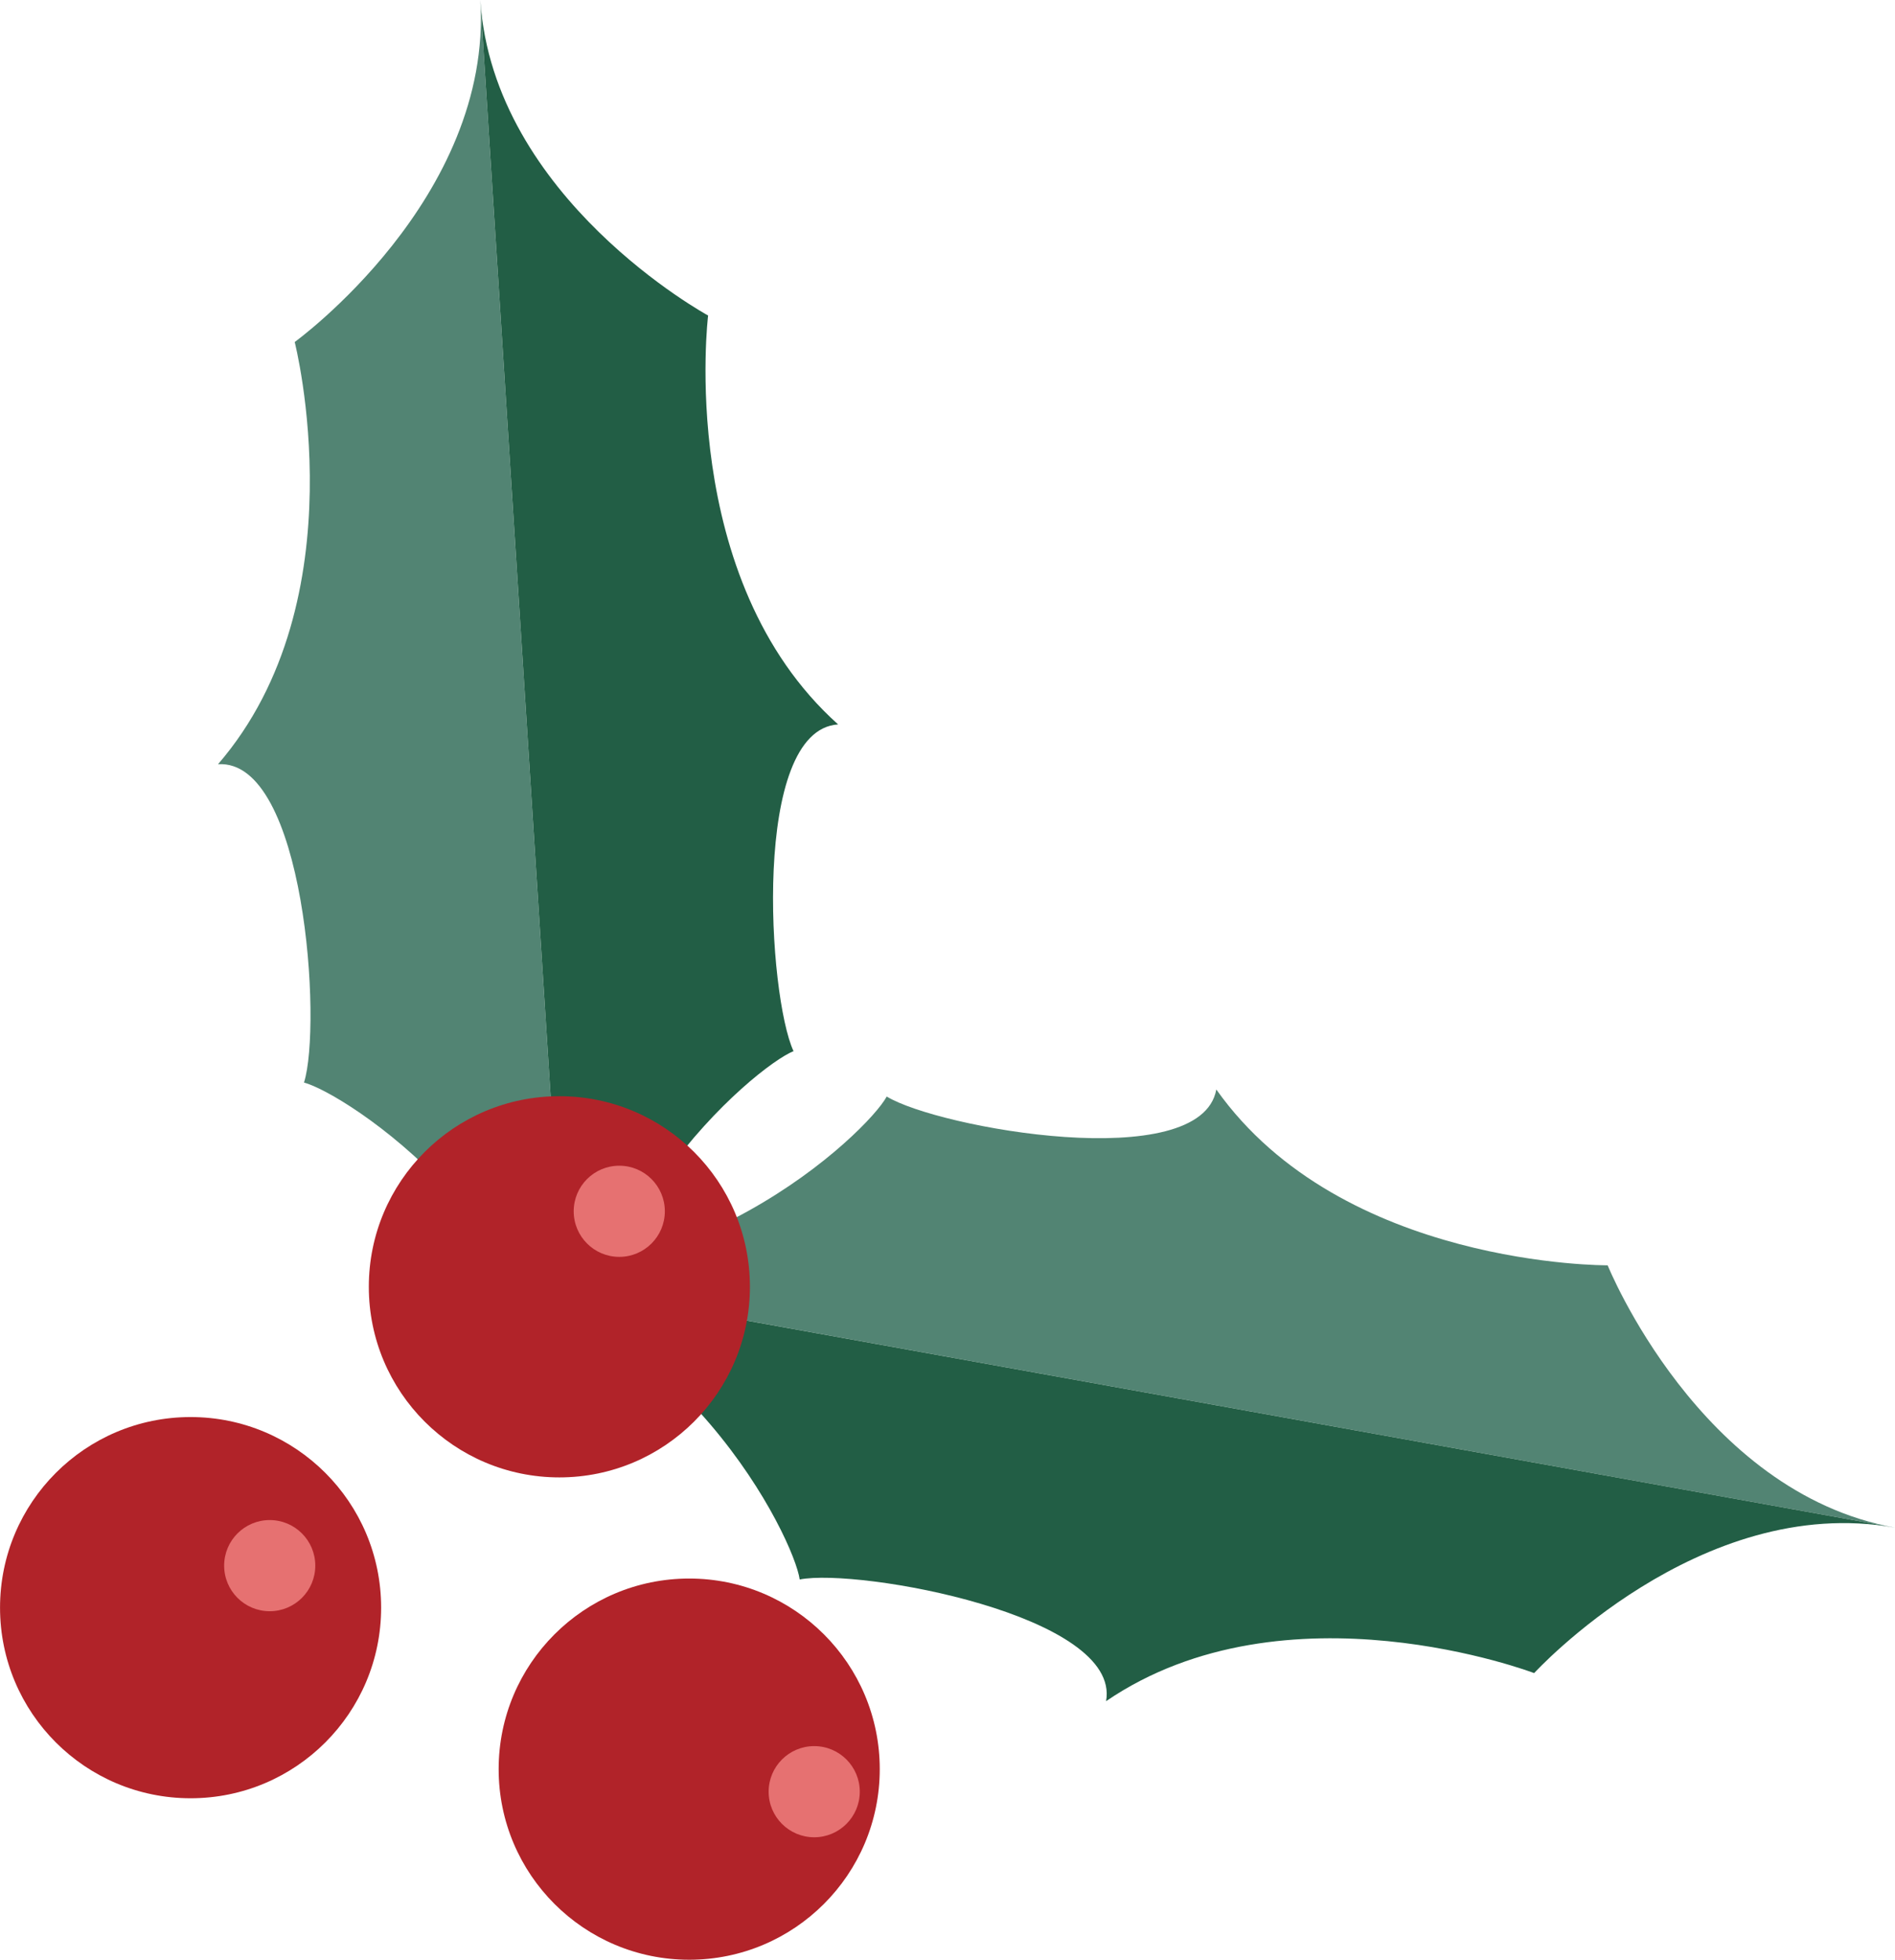
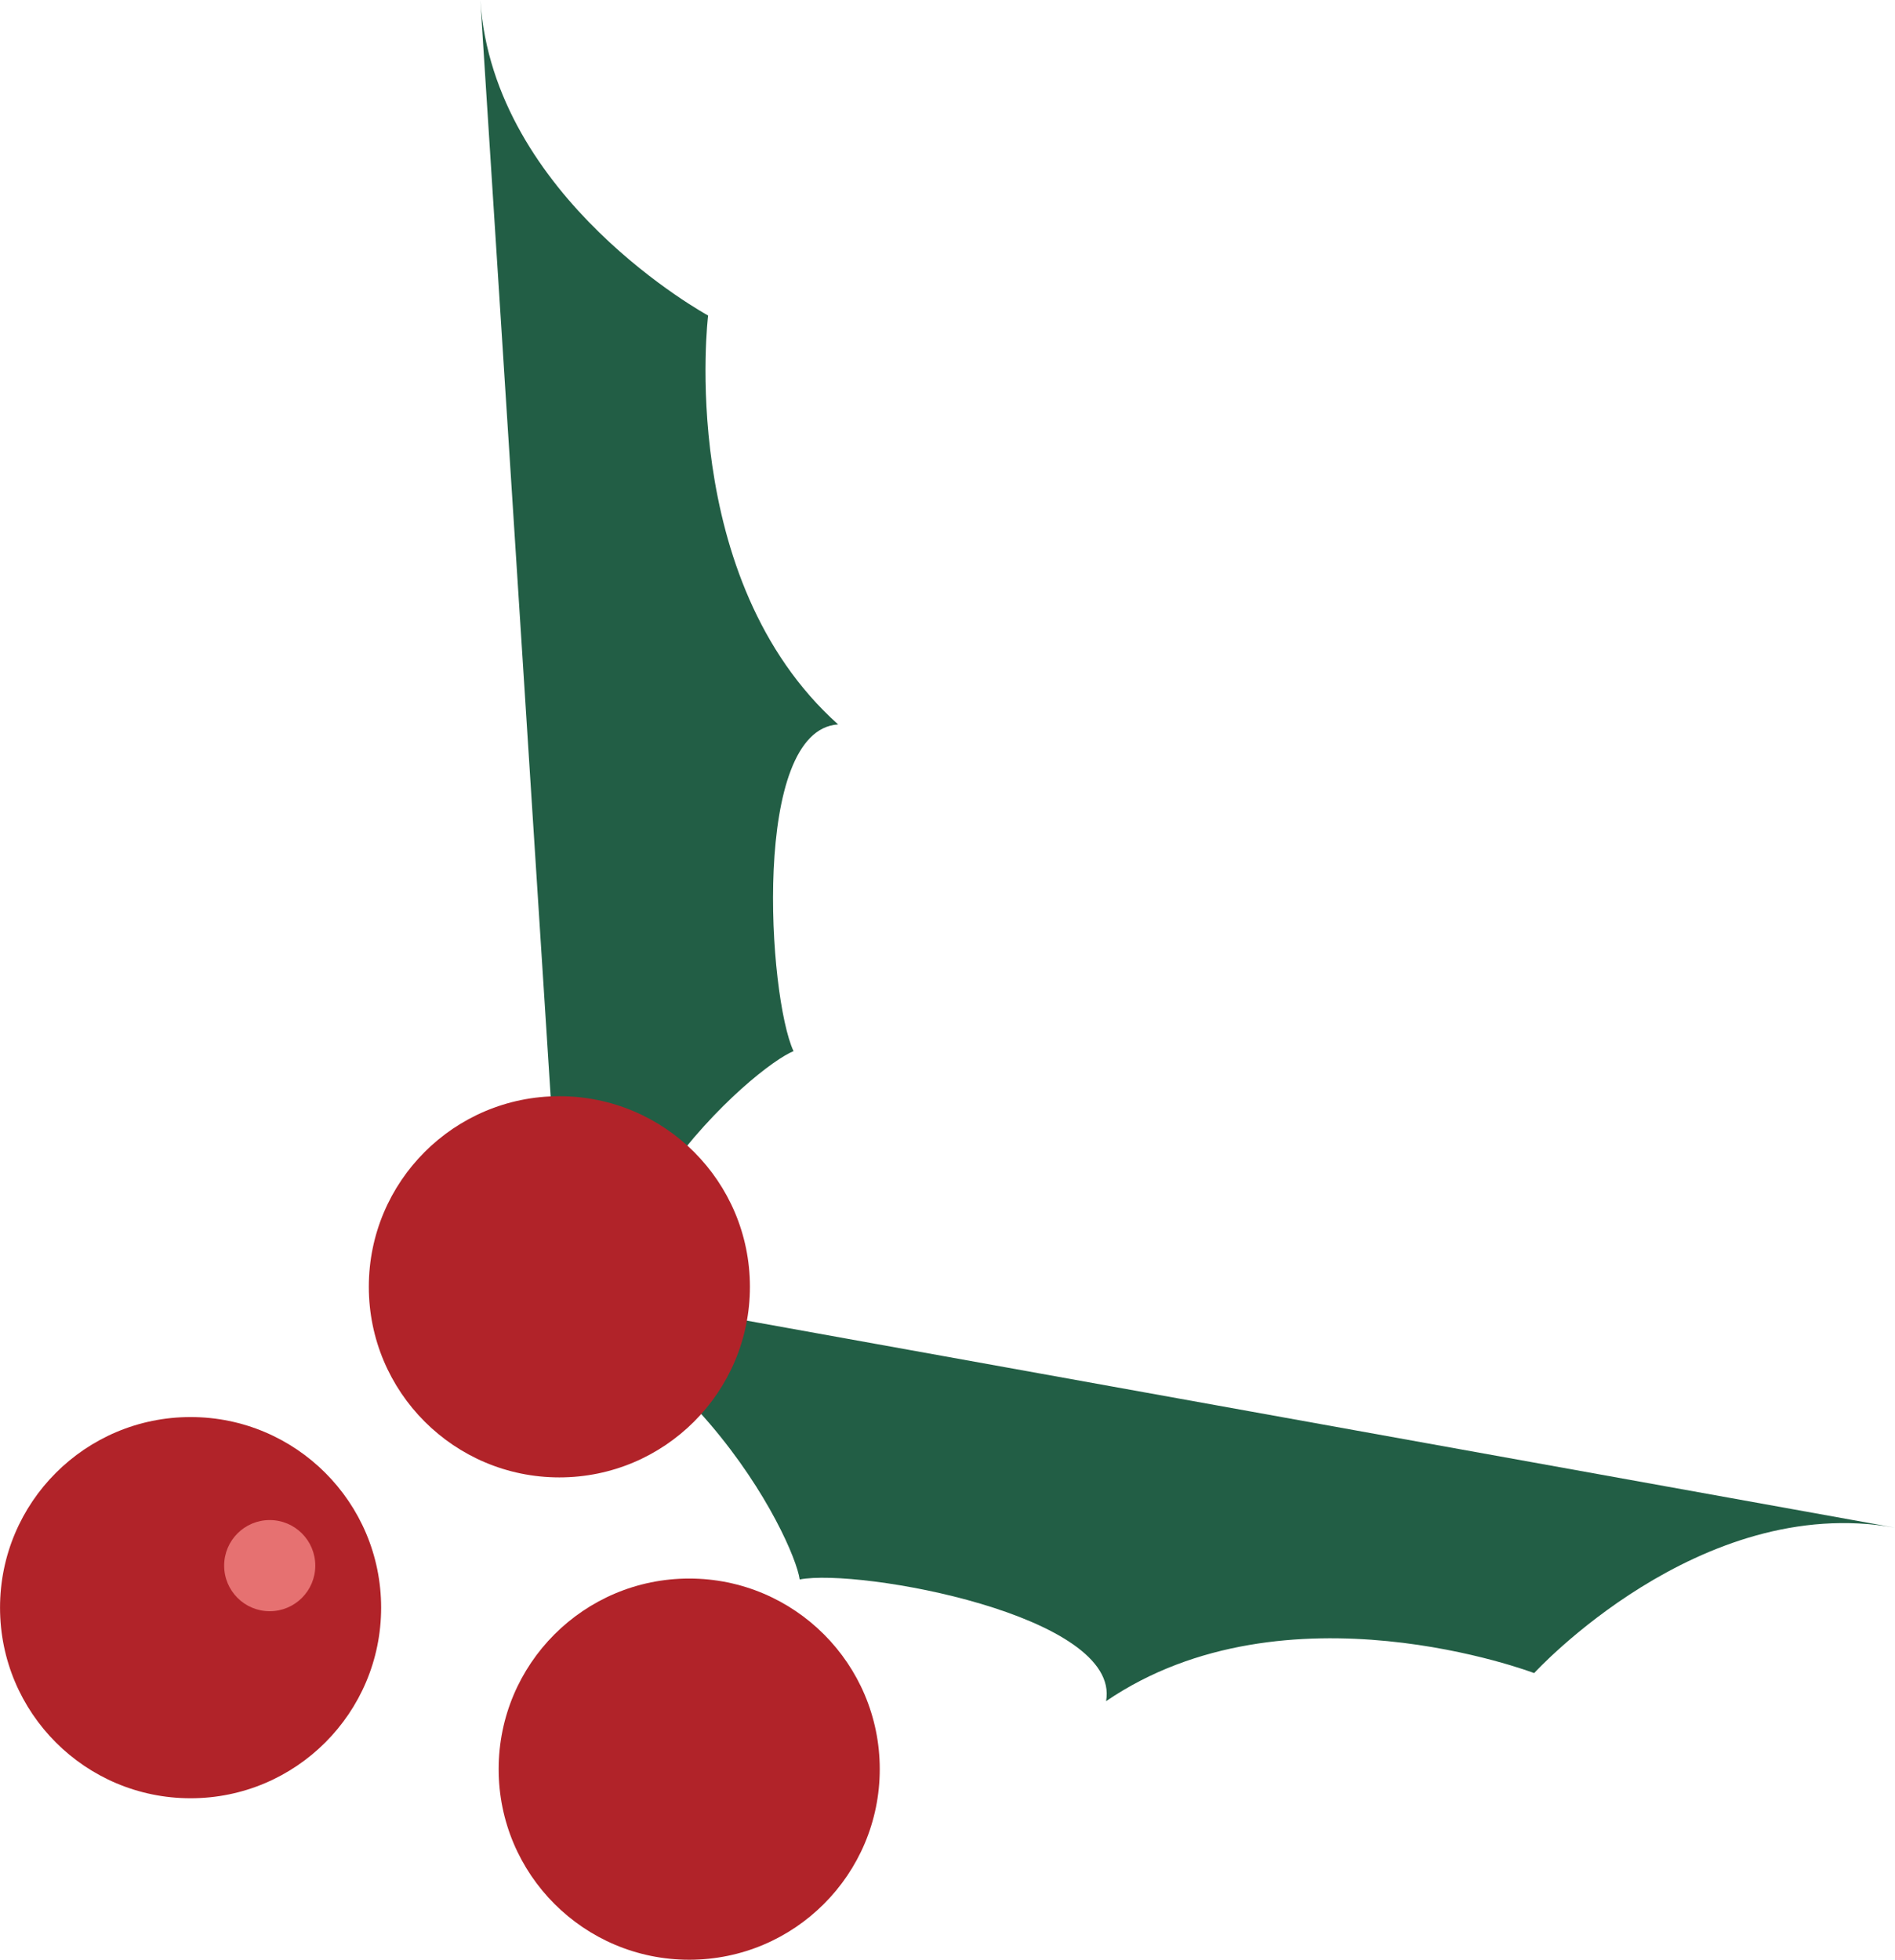
<svg xmlns="http://www.w3.org/2000/svg" viewBox="0 0 218.083 225.474" width="100%" style="vertical-align: middle; max-width: 100%; width: 100%;">
  <g>
    <g>
-       <path d="M218.083,175.756c-22.52-4.06-33.069-30.182-33.069-30.182s-30.559.227-45.037-20.229c-1.78,9.877-32.041,4.422-37.93.81-2.186,4.068-23.3,24.481-50.751,19.533" fill="rgb(82, 132, 115)">
-      </path>
      <path d="M218.083,175.756c-22.52-4.06-41.527,16.734-41.527,16.734S148,181.606,127.291,195.719c1.78-9.877-28.481-15.332-35.26-14-.628-4.575-13.289-31.078-40.735-36.026" fill="rgb(34,94,69)">
-      </path>
-       <path d="M55.277,0c1.465,22.836-21.361,39.348-21.361,39.348s7.557,29.611-8.825,48.576c10.015-.643,11.984,30.043,9.893,36.626,4.473,1.146,29.359,16.747,31.145,44.578" fill="rgb(82, 132, 115)">
     </path>
      <path d="M55.277,0c1.465,22.836,26.214,36.3,26.214,36.3S77.78,66.629,96.453,83.345c-10.016.643-8.047,31.328-5.131,37.59-4.29,1.709-26.979,20.362-25.193,48.193" fill="rgb(34,94,69)">
     </path>
      <circle cx="79.316" cy="203.54" r="21.929" fill="rgb(177,35,41)">
     </circle>
-       <circle cx="93.702" cy="206.134" r="5.244" fill="rgb(230, 113, 113)">
-      </circle>
      <circle cx="64.374" cy="148.046" r="21.929" fill="rgb(177,35,41)">
-      </circle>
-       <circle cx="71.268" cy="139.359" r="5.244" fill="rgb(230, 113, 113)">
     </circle>
      <circle cx="21.933" cy="184.961" r="21.929" fill="rgb(177,35,41)">
     </circle>
      <circle cx="31.04" cy="180.127" r="5.244" fill="rgb(230, 113, 113)">
     </circle>
    </g>
  </g>
</svg>